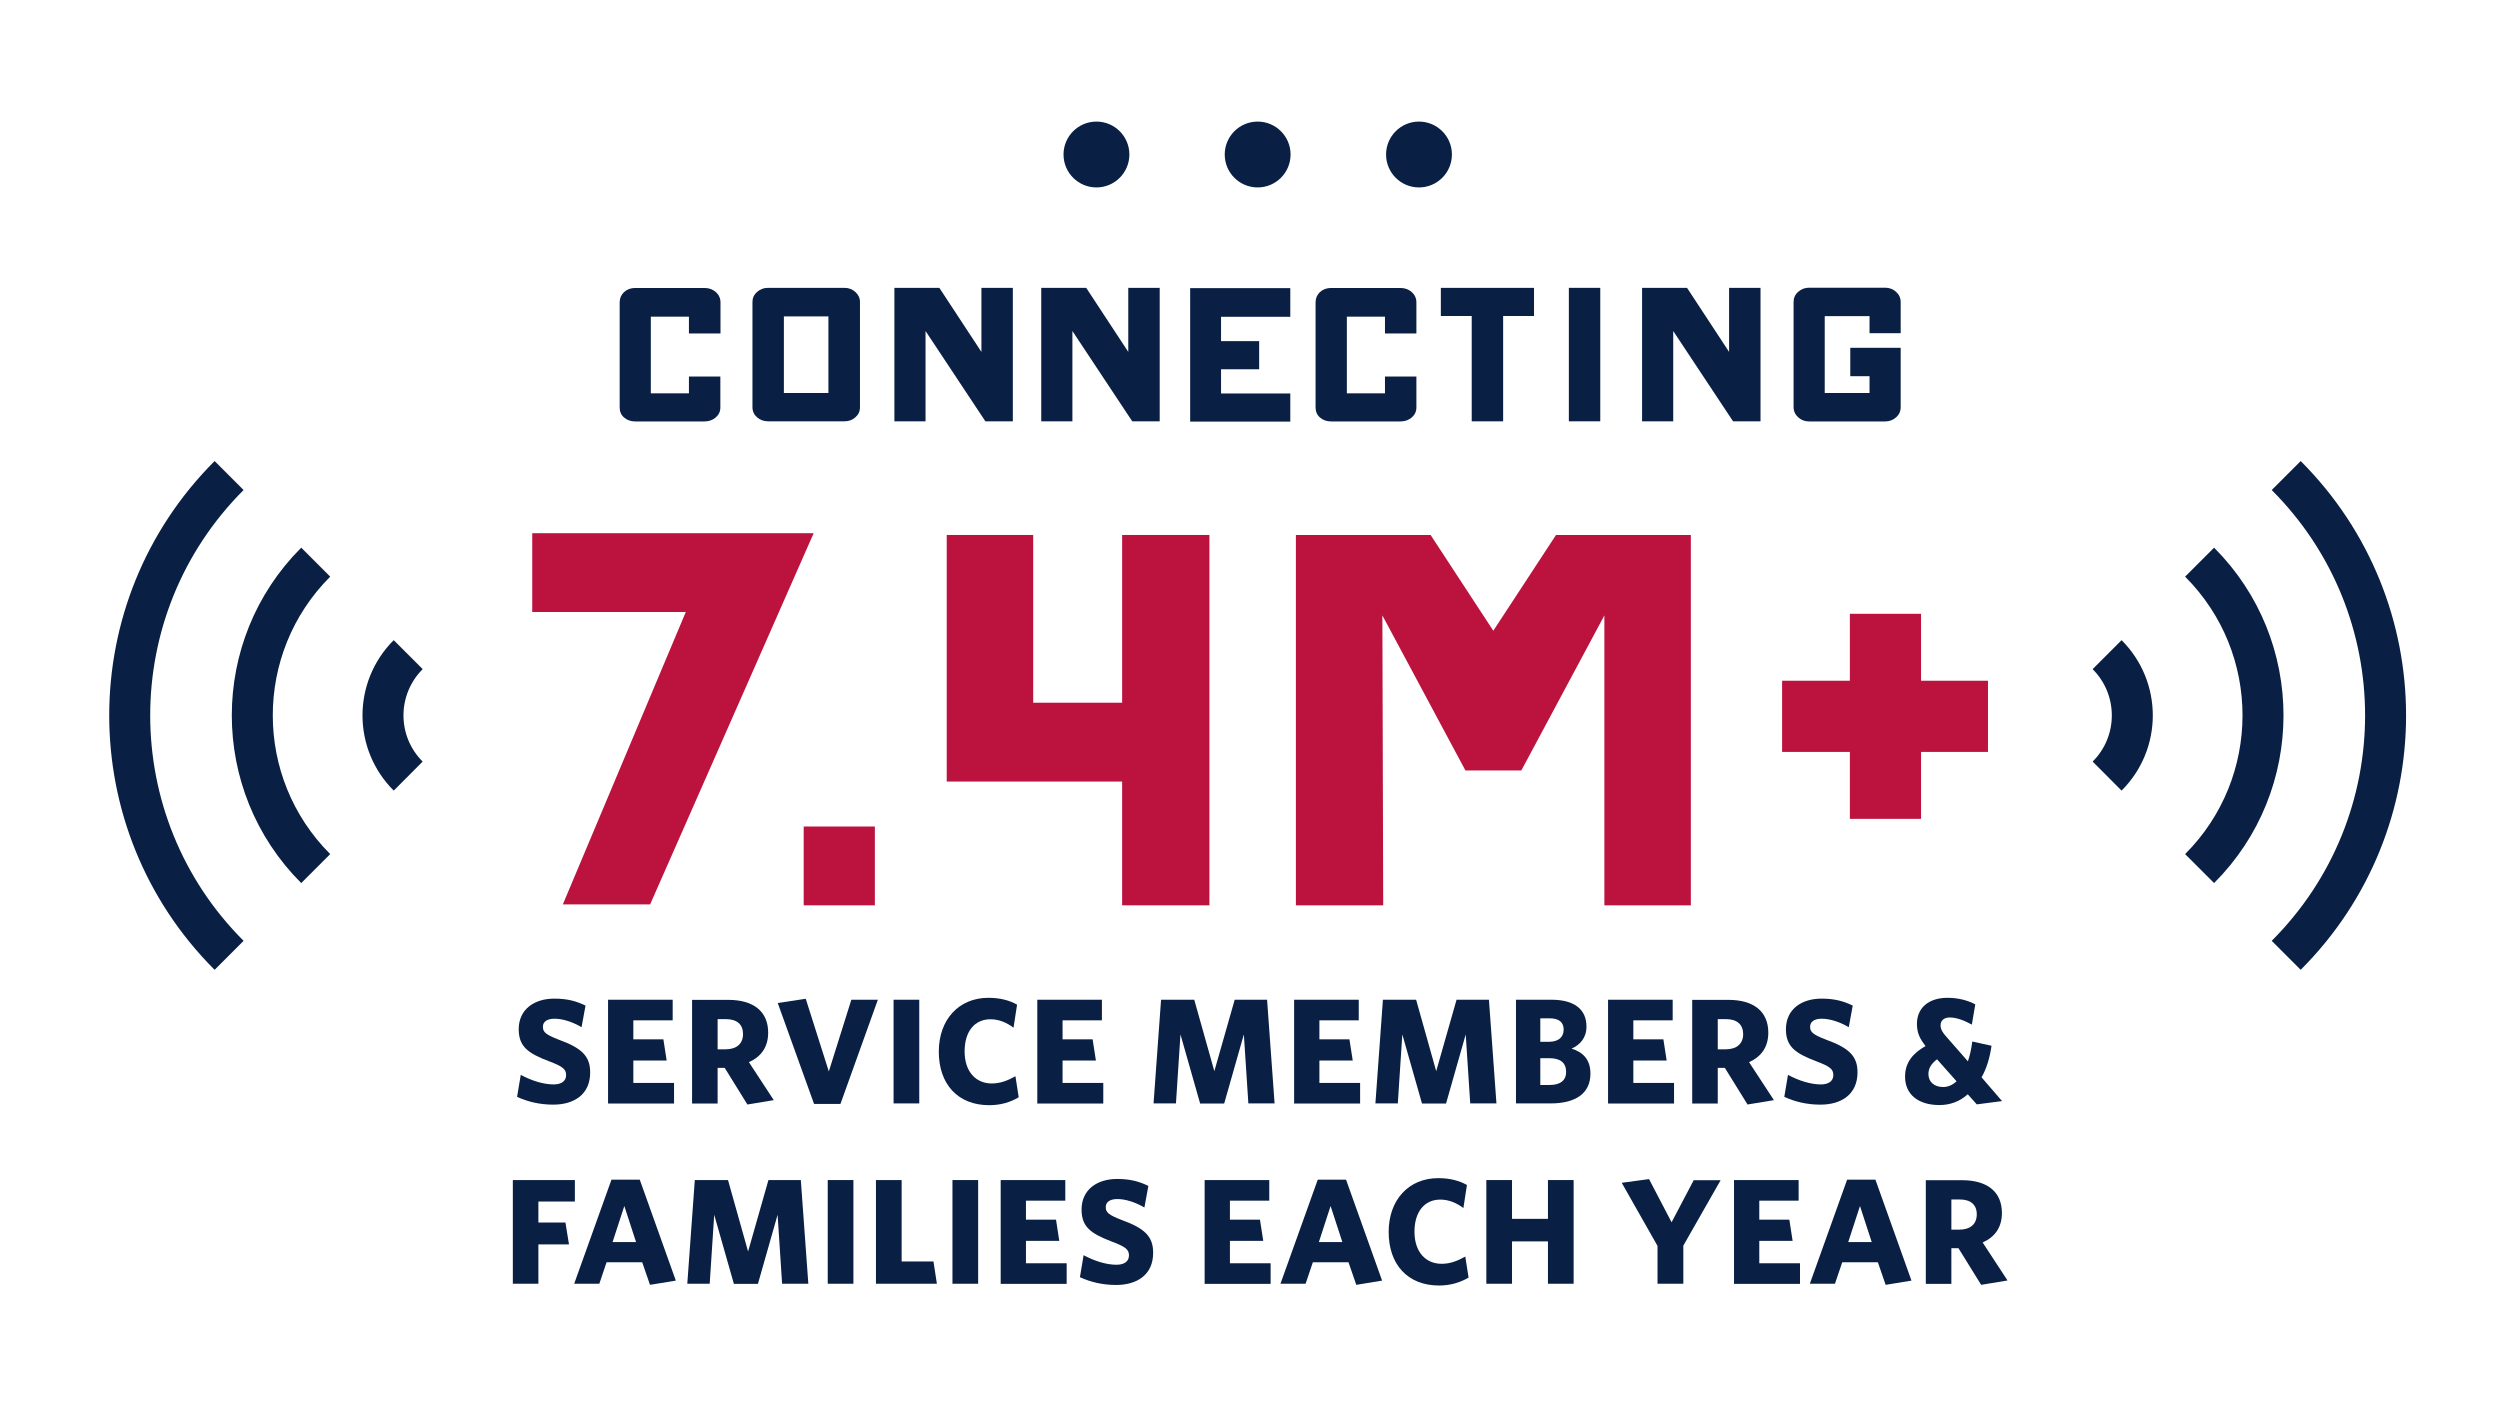
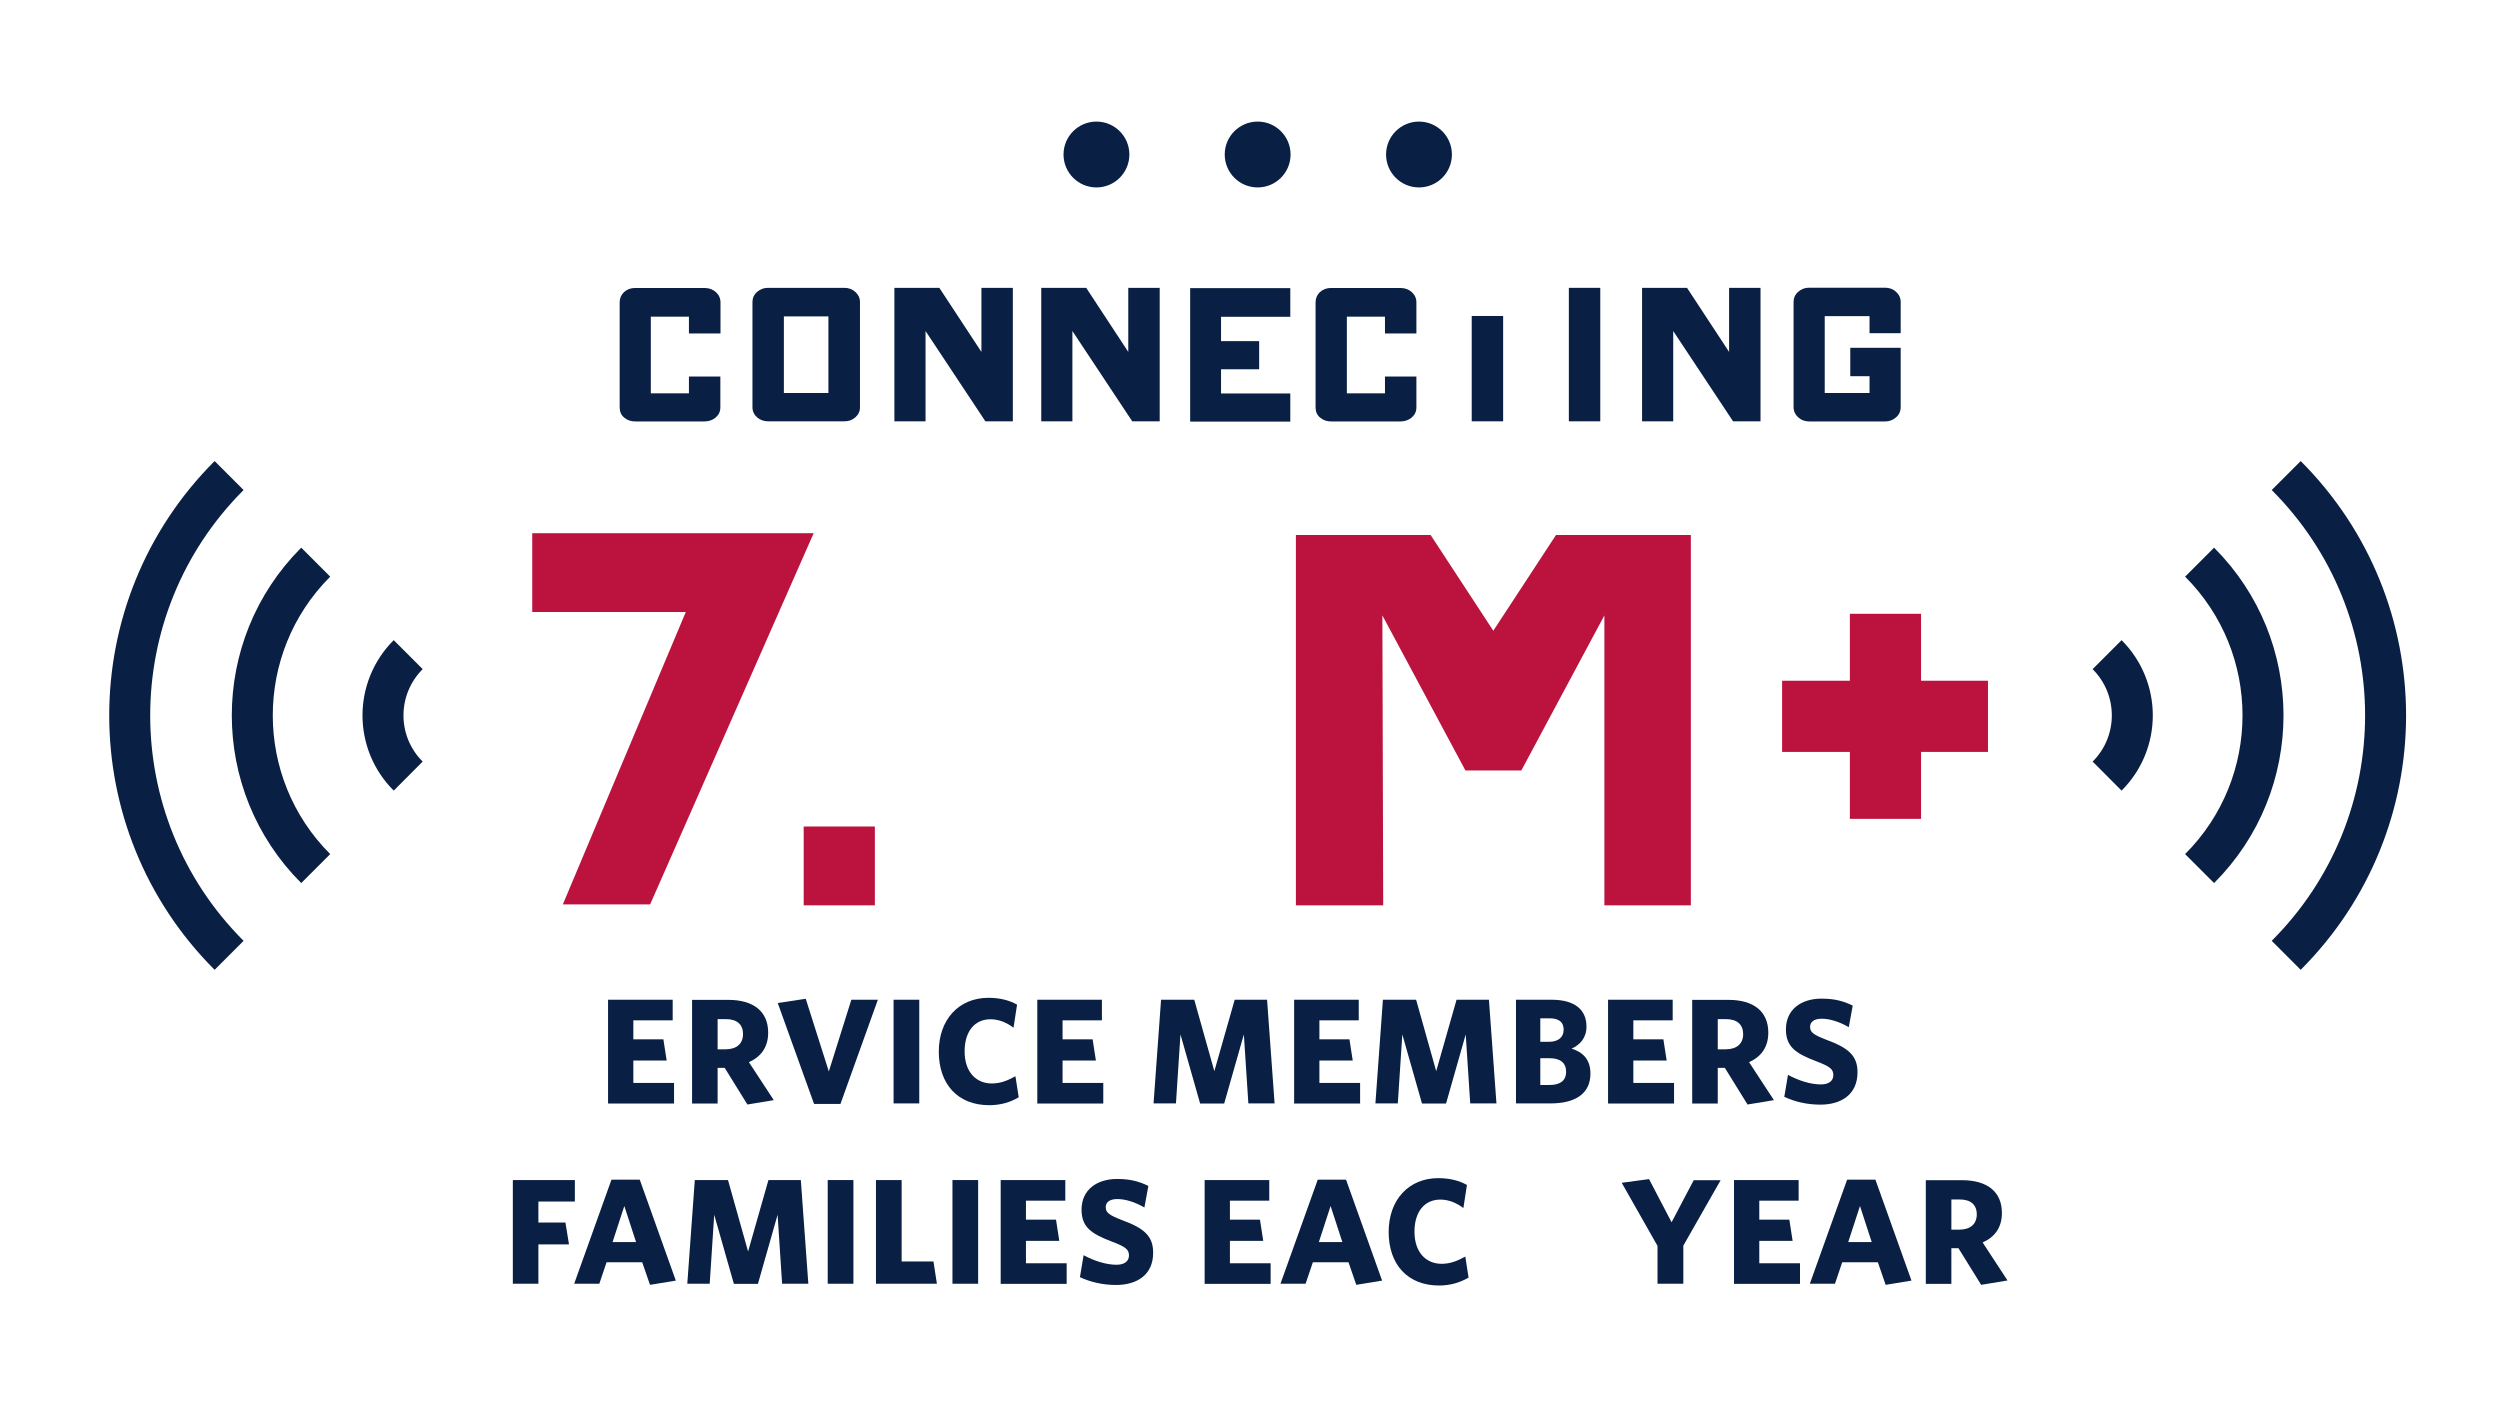
<svg xmlns="http://www.w3.org/2000/svg" version="1.1" id="Layer_1" x="0px" y="0px" viewBox="0 0 183 104" style="enable-background:new 0 0 183 104;" xml:space="preserve">
  <style type="text/css">
	.st0{fill:#BB133E;}
	.st1{fill:#091F44;}
	.st2{fill:none;stroke:#091F44;stroke-width:3;stroke-miterlimit:10;}
</style>
  <g>
    <g>
      <path class="st0" d="M59.56,39.03L47.59,66.2H41.2l9-21.4H38.96v-5.77H59.56z" />
      <path class="st0" d="M64.04,60.5v5.77h-5.21V60.5H64.04z" />
-       <path class="st0" d="M88.53,39.16v27.11h-6.39v-9.06h0.06h-0.06H69.3V39.16h6.33v12.28h6.51V39.16H88.53z" />
      <path class="st0" d="M123.77,39.16v27.11h-6.33V45.05l-6.08,11.35h-4.09l-6.08-11.35l0.06,21.22h-6.39V39.16h9.86l4.59,7.01    l4.59-7.01H123.77z" />
      <path class="st0" d="M145.52,55.04h-4.9v4.9h-5.21v-4.9h-4.96v-5.21h4.96v-4.9h5.21v4.9h4.9V55.04z" />
    </g>
    <g>
      <path class="st1" d="M50.43,24.41v-1.23h-2.79v5.61h2.79v-1.23h2.3v2.26c0,0.3-0.11,0.54-0.34,0.74c-0.22,0.19-0.5,0.29-0.83,0.29    H46.5c-0.33,0-0.6-0.1-0.82-0.29c-0.22-0.19-0.32-0.44-0.32-0.74v-7.69c0-0.3,0.11-0.55,0.32-0.75c0.22-0.2,0.49-0.3,0.82-0.3    h5.07c0.33,0,0.6,0.1,0.83,0.3c0.22,0.2,0.34,0.45,0.34,0.75v2.28H50.43z" />
      <path class="st1" d="M61.81,30.84h-5.59c-0.31,0-0.58-0.1-0.8-0.29c-0.22-0.19-0.34-0.44-0.34-0.74v-7.71    c0-0.28,0.11-0.53,0.34-0.73c0.22-0.2,0.49-0.3,0.8-0.3h5.59c0.31,0,0.58,0.1,0.8,0.3c0.22,0.2,0.34,0.44,0.34,0.73v7.71    c0,0.3-0.11,0.54-0.34,0.74C62.39,30.75,62.12,30.84,61.81,30.84z M57.38,28.77h3.26v-5.61h-3.26V28.77z" />
      <path class="st1" d="M74.14,30.84h-2.01l-4.38-6.61v6.61h-2.28v-9.77h3.29l3.08,4.69v-4.69h2.3V30.84z" />
      <path class="st1" d="M84.89,30.84h-2.01l-4.38-6.61v6.61h-2.28v-9.77h3.29l3.08,4.69v-4.69h2.3V30.84z" />
      <path class="st1" d="M89.38,23.18v1.79h2.79v2.06h-2.79v1.77h5.07v2.06h-7.33v-9.77h7.33v2.1H89.38z" />
      <path class="st1" d="M101.38,24.41v-1.23h-2.79v5.61h2.79v-1.23h2.3v2.26c0,0.3-0.11,0.54-0.34,0.74    c-0.22,0.19-0.5,0.29-0.83,0.29h-5.07c-0.33,0-0.6-0.1-0.82-0.29c-0.22-0.19-0.32-0.44-0.32-0.74v-7.69c0-0.3,0.11-0.55,0.32-0.75    c0.22-0.2,0.49-0.3,0.82-0.3h5.07c0.33,0,0.6,0.1,0.83,0.3c0.22,0.2,0.34,0.45,0.34,0.75v2.28H101.38z" />
-       <path class="st1" d="M112.29,23.13h-2.26v7.71h-2.3v-7.71h-2.26v-2.06h6.82V23.13z" />
+       <path class="st1" d="M112.29,23.13h-2.26v7.71h-2.3v-7.71h-2.26h6.82V23.13z" />
      <path class="st1" d="M117.14,30.84h-2.3v-9.77h2.3V30.84z" />
      <path class="st1" d="M128.87,30.84h-2.01l-4.38-6.61v6.61h-2.28v-9.77h3.29l3.08,4.69v-4.69h2.3V30.84z" />
      <path class="st1" d="M136.85,24.39v-1.25h-3.28v5.63h3.28v-1.23h-1.41v-2.08h3.69v2.08v2.26c0,0.3-0.11,0.55-0.34,0.75    c-0.22,0.2-0.49,0.3-0.8,0.3h-5.56c-0.31,0-0.58-0.1-0.8-0.3c-0.22-0.2-0.34-0.45-0.34-0.75v-7.69c0-0.3,0.11-0.55,0.34-0.75    c0.22-0.2,0.49-0.3,0.8-0.3h5.56c0.31,0,0.58,0.1,0.8,0.3c0.22,0.2,0.34,0.45,0.34,0.75v2.28H136.85z" />
    </g>
    <g>
-       <path class="st1" d="M40.5,80.86c-1.02,0-1.88-0.22-2.65-0.57l0.27-1.61c0.78,0.42,1.65,0.7,2.41,0.7c0.54,0,0.91-0.23,0.91-0.68    c0-0.43-0.22-0.63-1.29-1.03c-1.52-0.58-2.18-1.08-2.18-2.33c0-1.46,1.14-2.24,2.6-2.24c0.99,0,1.63,0.19,2.29,0.51l-0.29,1.58    c-0.68-0.4-1.4-0.62-1.98-0.62c-0.57,0-0.85,0.24-0.85,0.59c0,0.39,0.21,0.57,1.15,0.94c1.65,0.6,2.31,1.18,2.31,2.39    C43.21,80.13,42,80.86,40.5,80.86z" />
      <path class="st1" d="M44.51,80.77v-7.59h4.73v1.51h-2.88v1.39h2.2l0.24,1.55h-2.44v1.64h2.98v1.51H44.51z" />
      <path class="st1" d="M56.64,80.53l-1.93,0.32l-1.66-2.68h-0.52v2.61h-1.87v-7.59h2.65c1.84,0,2.92,0.84,2.92,2.4    c0,1.05-0.51,1.76-1.41,2.16L56.64,80.53z M53.13,74.6h-0.6v2.21h0.58c0.8,0,1.28-0.4,1.28-1.12    C54.39,74.99,53.95,74.6,53.13,74.6z" />
      <path class="st1" d="M61.52,80.81h-1.93l-2.66-7.39l2.05-0.31l1.69,5.32l1.65-5.25h1.94L61.52,80.81z" />
      <path class="st1" d="M65.41,80.77v-7.59h1.88v7.59H65.41z" />
      <path class="st1" d="M72.41,80.9c-2.3,0-3.69-1.54-3.69-3.92c0-2.35,1.47-3.94,3.63-3.94c0.86,0,1.55,0.19,2.1,0.5l-0.26,1.69    c-0.46-0.35-1.03-0.62-1.69-0.62c-1.14,0-1.89,0.87-1.89,2.35c0,1.52,0.85,2.35,1.99,2.35c0.62,0,1.16-0.21,1.73-0.53l0.24,1.54    C73.95,80.69,73.24,80.9,72.41,80.9z" />
      <path class="st1" d="M75.93,80.77v-7.59h4.73v1.51h-2.88v1.39h2.2l0.24,1.55h-2.44v1.64h2.98v1.51H75.93z" />
      <path class="st1" d="M91.38,80.77l-0.33-5.05l-1.44,5.06h-1.76l-1.44-5.06l-0.33,5.05h-1.64l0.55-7.59h2.43l1.47,5.23l1.49-5.23    h2.37l0.55,7.59H91.38z" />
      <path class="st1" d="M94.73,80.77v-7.59h4.73v1.51h-2.88v1.39h2.2l0.24,1.55h-2.44v1.64h2.98v1.51H94.73z" />
      <path class="st1" d="M107.62,80.77l-0.33-5.05l-1.44,5.06h-1.76l-1.44-5.06l-0.33,5.05h-1.64l0.55-7.59h2.43l1.47,5.23l1.49-5.23    h2.37l0.55,7.59H107.62z" />
      <path class="st1" d="M113.5,80.77h-2.53v-7.59h2.59c1.73,0,2.57,0.74,2.57,1.97c0,0.82-0.47,1.33-1.09,1.61    c0.83,0.26,1.38,0.79,1.38,1.83C116.42,80.05,115.32,80.77,113.5,80.77z M113.42,74.54h-0.67v1.72h0.63c0.7,0,1.08-0.34,1.08-0.89    C114.46,74.85,114.15,74.54,113.42,74.54z M113.42,77.46h-0.67v1.96h0.69c0.76,0,1.2-0.32,1.2-0.96    C114.64,77.8,114.22,77.46,113.42,77.46z" />
      <path class="st1" d="M117.71,80.77v-7.59h4.73v1.51h-2.88v1.39h2.2l0.24,1.55h-2.44v1.64h2.98v1.51H117.71z" />
      <path class="st1" d="M129.85,80.53l-1.93,0.32l-1.66-2.68h-0.52v2.61h-1.87v-7.59h2.65c1.84,0,2.92,0.84,2.92,2.4    c0,1.05-0.51,1.76-1.41,2.16L129.85,80.53z M126.34,74.6h-0.6v2.21h0.58c0.8,0,1.28-0.4,1.28-1.12    C127.59,74.99,127.15,74.6,126.34,74.6z" />
      <path class="st1" d="M133.26,80.86c-1.02,0-1.88-0.22-2.65-0.57l0.27-1.61c0.78,0.42,1.65,0.7,2.41,0.7    c0.54,0,0.91-0.23,0.91-0.68c0-0.43-0.22-0.63-1.29-1.03c-1.52-0.58-2.18-1.08-2.18-2.33c0-1.46,1.14-2.24,2.6-2.24    c0.99,0,1.63,0.19,2.29,0.51l-0.29,1.58c-0.68-0.4-1.4-0.62-1.98-0.62c-0.57,0-0.85,0.24-0.85,0.59c0,0.39,0.21,0.57,1.16,0.94    c1.65,0.6,2.31,1.18,2.31,2.39C135.97,80.13,134.76,80.86,133.26,80.86z" />
-       <path class="st1" d="M144.7,80.84l-0.66-0.74c-0.58,0.53-1.29,0.79-2.08,0.79c-1.52,0-2.51-0.76-2.51-2.08    c0-1.07,0.61-1.73,1.5-2.24c-0.43-0.55-0.63-0.97-0.63-1.63c0-1.15,0.85-1.9,2.23-1.9c0.84,0,1.54,0.21,2.04,0.48L144.34,75    c-0.57-0.31-1.12-0.52-1.62-0.52c-0.45,0-0.67,0.25-0.67,0.57c0,0.29,0.13,0.52,0.45,0.87l1.55,1.77    c0.14-0.41,0.25-0.88,0.32-1.45l1.41,0.31c-0.13,0.91-0.37,1.68-0.73,2.31l1.5,1.74L144.7,80.84z M141.79,77.54    c-0.42,0.32-0.63,0.66-0.63,1.08c0,0.56,0.41,0.95,1.08,0.95c0.34,0,0.67-0.13,0.98-0.42L141.79,77.54z" />
      <path class="st1" d="M39.41,87.95v1.54h1.98l0.26,1.6h-2.24v2.88h-1.87v-7.59h4.54v1.57H39.41z" />
      <path class="st1" d="M47.58,94.05l-0.57-1.65H44.4l-0.53,1.57h-1.84l2.73-7.62h2.07l2.64,7.39L47.58,94.05z M45.7,88.28    l-0.86,2.64h1.72L45.7,88.28z" />
      <path class="st1" d="M57.25,93.97l-0.33-5.05l-1.44,5.06h-1.76l-1.44-5.06l-0.33,5.05h-1.64l0.55-7.59h2.43l1.47,5.23l1.49-5.23    h2.37l0.55,7.59H57.25z" />
      <path class="st1" d="M60.59,93.97v-7.59h1.88v7.59H60.59z" />
      <path class="st1" d="M64.12,93.97v-7.59H66v5.96h2.33l0.25,1.63H64.12z" />
      <path class="st1" d="M69.72,93.97v-7.59h1.88v7.59H69.72z" />
      <path class="st1" d="M73.25,93.97v-7.59h4.73v1.51H75.1v1.39h2.2l0.24,1.55H75.1v1.64h2.98v1.51H73.25z" />
      <path class="st1" d="M81.7,94.06c-1.02,0-1.88-0.22-2.65-0.57l0.27-1.61c0.78,0.42,1.65,0.7,2.41,0.7c0.54,0,0.91-0.23,0.91-0.68    c0-0.43-0.22-0.63-1.29-1.03c-1.52-0.58-2.18-1.08-2.18-2.33c0-1.46,1.14-2.24,2.6-2.24c0.99,0,1.63,0.19,2.29,0.51l-0.29,1.58    c-0.68-0.4-1.4-0.62-1.98-0.62c-0.57,0-0.85,0.24-0.85,0.59c0,0.39,0.21,0.57,1.16,0.94c1.65,0.6,2.31,1.18,2.31,2.39    C84.42,93.33,83.21,94.06,81.7,94.06z" />
      <path class="st1" d="M88.18,93.97v-7.59h4.73v1.51h-2.88v1.39h2.2l0.24,1.55h-2.44v1.64h2.98v1.51H88.18z" />
      <path class="st1" d="M99.28,94.05l-0.57-1.65H96.1l-0.53,1.57h-1.84l2.73-7.62h2.07l2.64,7.39L99.28,94.05z M97.4,88.28    l-0.86,2.64h1.72L97.4,88.28z" />
      <path class="st1" d="M105.34,94.1c-2.3,0-3.69-1.54-3.69-3.92c0-2.35,1.47-3.94,3.63-3.94c0.86,0,1.55,0.19,2.1,0.5l-0.26,1.69    c-0.46-0.35-1.03-0.62-1.69-0.62c-1.14,0-1.89,0.87-1.89,2.35c0,1.52,0.85,2.35,1.99,2.35c0.62,0,1.16-0.21,1.73-0.53l0.24,1.54    C106.88,93.88,106.17,94.1,105.34,94.1z" />
-       <path class="st1" d="M113.31,93.97v-3.1h-2.63v3.1h-1.88v-7.59h1.88v2.84h2.63v-2.84h1.88v7.59H113.31z" />
      <path class="st1" d="M123.22,91.18v2.79h-1.89V91.2l-2.62-4.62l2-0.27l1.65,3.16l1.62-3.08h1.97L123.22,91.18z" />
      <path class="st1" d="M126.93,93.97v-7.59h4.73v1.51h-2.88v1.39h2.2l0.24,1.55h-2.44v1.64h2.98v1.51H126.93z" />
      <path class="st1" d="M138.03,94.05l-0.57-1.65h-2.61l-0.53,1.57h-1.84l2.73-7.62h2.07l2.64,7.39L138.03,94.05z M136.15,88.28    l-0.86,2.64h1.72L136.15,88.28z" />
      <path class="st1" d="M146.95,93.73l-1.93,0.32l-1.66-2.68h-0.52v2.61h-1.87v-7.59h2.65c1.84,0,2.92,0.84,2.92,2.4    c0,1.05-0.51,1.76-1.41,2.16L146.95,93.73z M143.44,87.8h-0.6v2.21h0.58c0.8,0,1.28-0.4,1.28-1.12    C144.7,88.19,144.26,87.8,143.44,87.8z" />
    </g>
    <g>
      <path class="st2" d="M154.24,47.92c2.46,2.46,2.46,6.44,0,8.89" />
      <path class="st2" d="M161.01,41.15c6.19,6.19,6.19,16.24,0,22.43" />
      <path class="st2" d="M167.35,34.81c9.7,9.7,9.7,25.42,0,35.12" />
    </g>
    <g>
      <path class="st2" d="M29.88,47.92c-2.46,2.46-2.46,6.44,0,8.89" />
      <path class="st2" d="M23.11,41.15c-6.19,6.19-6.19,16.24,0,22.43" />
      <path class="st2" d="M16.77,34.81c-9.7,9.7-9.7,25.42,0,35.12" />
    </g>
    <g>
      <circle class="st1" cx="80.26" cy="11.31" r="2.41" />
      <circle class="st1" cx="92.06" cy="11.31" r="2.41" />
      <circle class="st1" cx="103.87" cy="11.31" r="2.41" />
    </g>
  </g>
</svg>